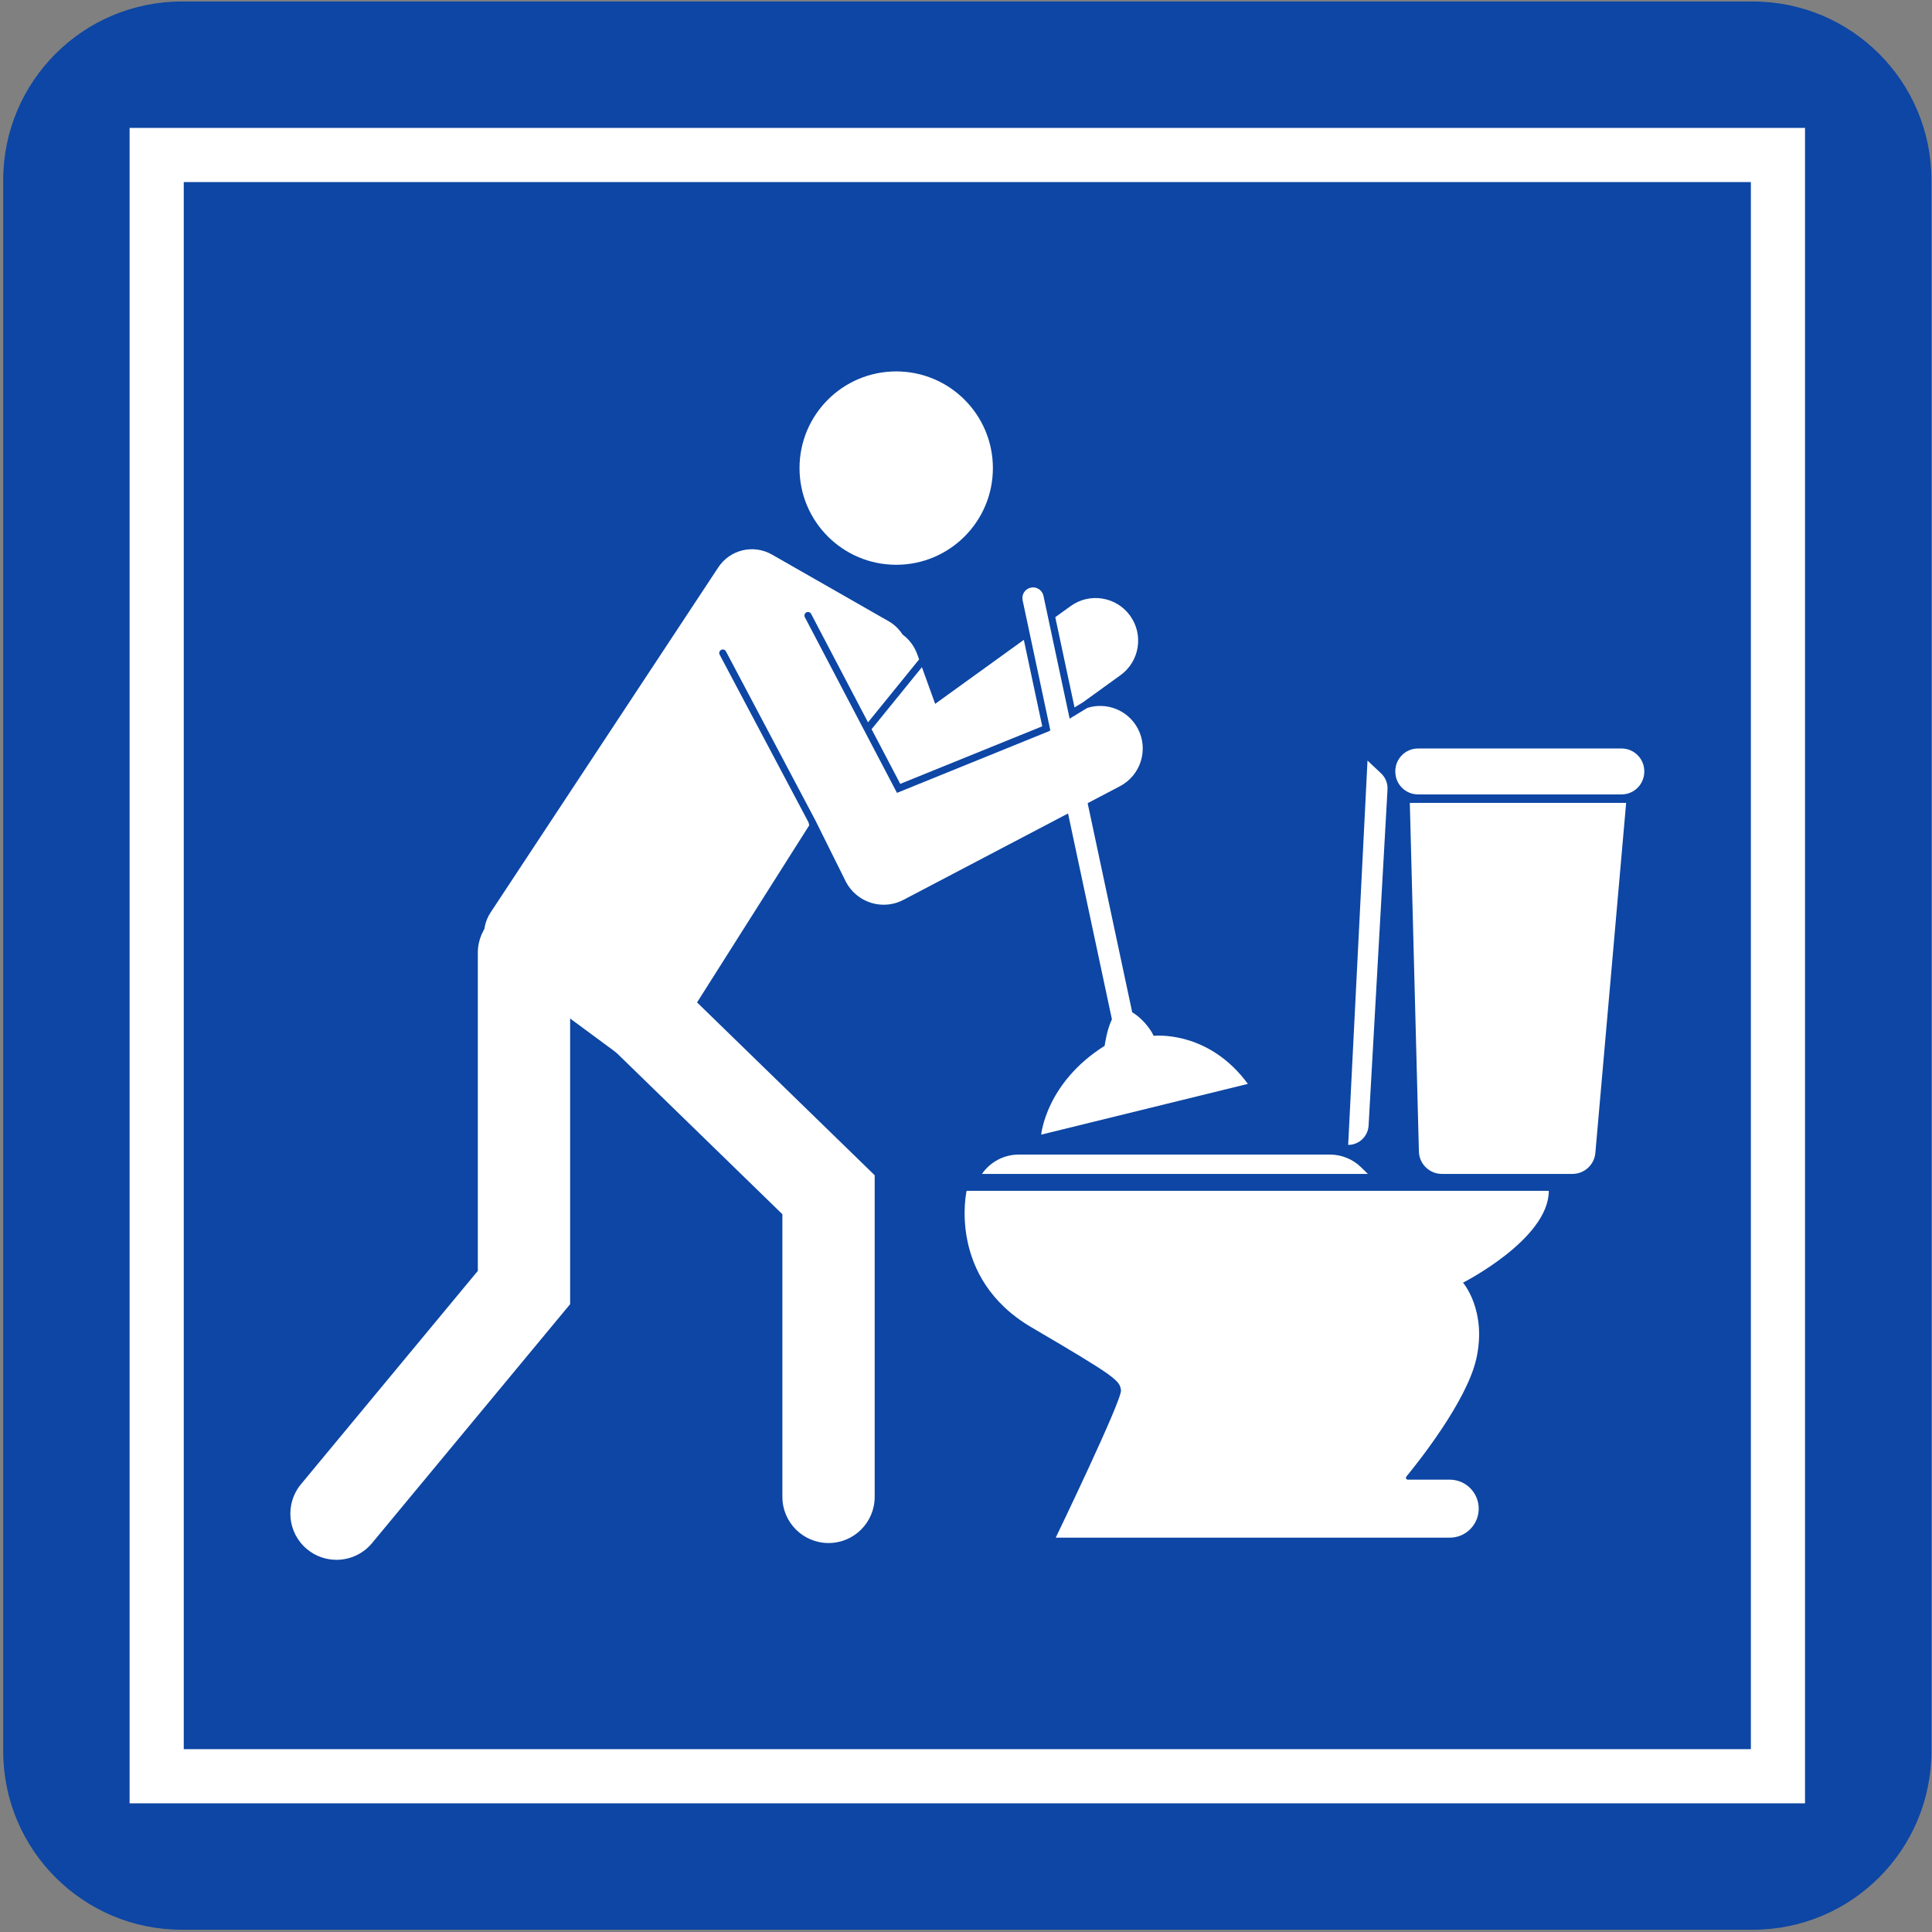
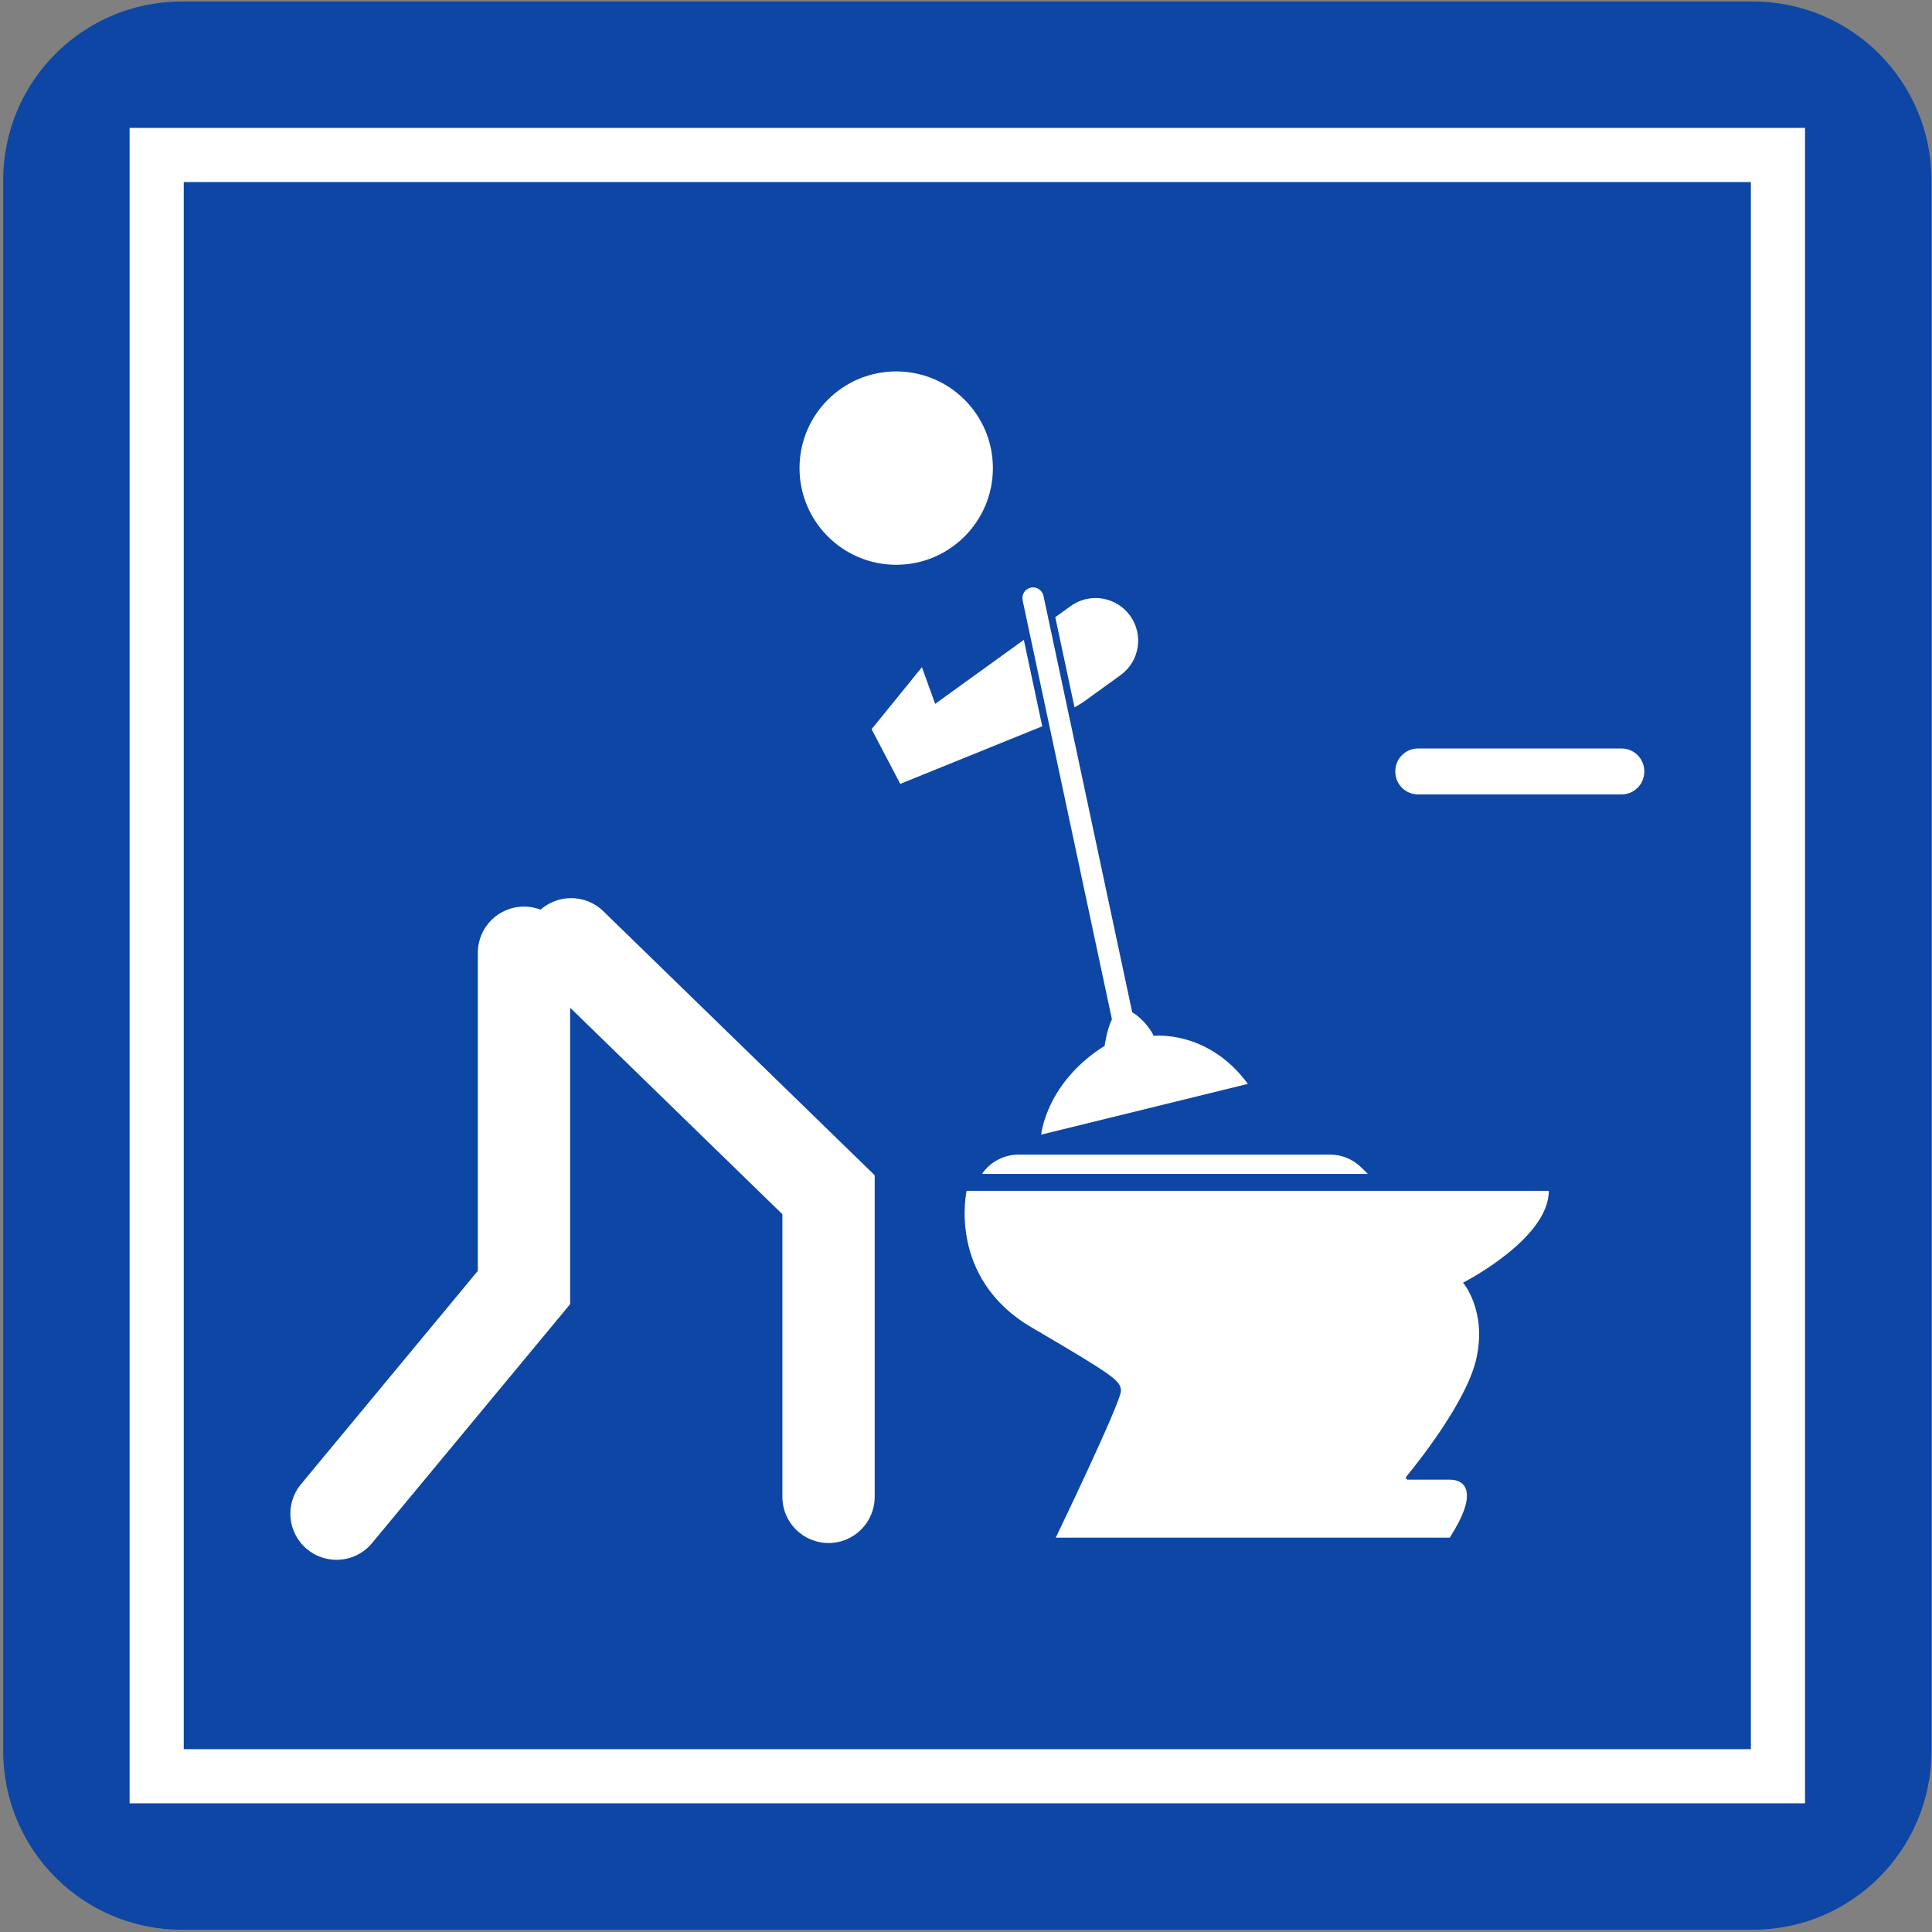
<svg xmlns="http://www.w3.org/2000/svg" width="513" height="513" viewBox="0 0 513 513" fill="none">
  <rect x="0" y="0" width="513" height="513" fill="#808080" stroke="none" />
  <path d="M465.43 0.4H48.269C22.079 0.4 0.85 21.632 0.85 47.82V464.981C0.85 491.171 22.081 512.4 48.269 512.4H465.43C491.62 512.4 512.85 491.169 512.85 464.981V47.82C512.85 21.632 491.618 0.4 465.43 0.4Z" fill="#0D46A4" />
  <path d="M479.281 478.833H34.412V33.964H479.283V478.833H479.281ZM48.791 464.454H464.905V48.343H48.791V464.454Z" fill="white" />
  <path d="M237.967 149.965C252.146 149.965 263.64 138.471 263.64 124.293C263.64 110.114 252.146 98.62 237.967 98.62C223.789 98.62 212.295 110.114 212.295 124.293C212.295 138.471 223.789 149.965 237.967 149.965Z" fill="white" />
  <path d="M430.565 210.94H376.531C373.197 210.94 370.494 208.237 370.494 204.903V204.782C370.494 201.448 373.197 198.745 376.531 198.745H430.565C433.899 198.745 436.602 201.448 436.602 204.782V204.903C436.6 208.237 433.899 210.94 430.565 210.94Z" fill="white" />
-   <path d="M374.346 213.188L376.757 305.76C376.844 309.069 379.551 311.706 382.862 311.706H417.529C420.695 311.706 423.334 309.289 423.612 306.135L431.787 213.188H374.346Z" fill="white" />
-   <path d="M411.252 316.194H256.657C256.657 316.194 251.442 339.299 273.906 352.456C296.37 365.612 297.331 366.576 297.653 369.143C297.974 371.711 280.325 408.293 280.325 408.293H384.939C389.193 408.293 392.64 404.844 392.64 400.592C392.64 396.338 389.191 392.891 384.939 392.891H373.83C373.401 392.891 373.163 392.394 373.436 392.061C376.577 388.241 389.468 372.054 391.999 360.802C394.887 347.965 388.47 340.585 388.47 340.585C388.47 340.585 411.252 329.031 411.252 316.194Z" fill="white" />
-   <path d="M363.112 201.957L357.977 304.004C360.858 304.004 363.237 301.754 363.399 298.877L368.424 209.617C368.514 208.015 367.892 206.456 366.723 205.357L363.112 201.957Z" fill="white" />
+   <path d="M411.252 316.194H256.657C256.657 316.194 251.442 339.299 273.906 352.456C296.37 365.612 297.331 366.576 297.653 369.143C297.974 371.711 280.325 408.293 280.325 408.293H384.939C392.64 396.338 389.191 392.891 384.939 392.891H373.83C373.401 392.891 373.163 392.394 373.436 392.061C376.577 388.241 389.468 372.054 391.999 360.802C394.887 347.965 388.47 340.585 388.47 340.585C388.47 340.585 411.252 329.031 411.252 316.194Z" fill="white" />
  <path d="M270.503 306.573H353.132C356.236 306.573 359.217 307.791 361.431 309.967L363.204 311.706H260.742C262.952 308.494 266.603 306.573 270.503 306.573Z" fill="white" />
  <path d="M89.343 414.175C86.587 414.175 83.816 413.25 81.53 411.354C76.318 407.034 75.597 399.309 79.917 394.1L126.876 337.453V252.981C126.876 246.213 132.363 240.727 139.131 240.727C145.9 240.727 151.386 246.213 151.386 252.981V346.292L98.784 409.74C96.36 412.665 92.864 414.175 89.343 414.175Z" fill="white" />
  <path d="M220 409.718C213.231 409.718 207.745 404.232 207.745 397.463V322.412L143.102 259.513C138.25 254.794 138.145 247.036 142.863 242.184C147.584 237.336 155.342 237.23 160.192 241.948L232.253 312.061V397.463C232.255 404.232 226.768 409.718 220 409.718Z" fill="white" />
-   <path d="M224.614 234.149C226.003 236.811 228.394 238.811 231.259 239.711C232.364 240.058 233.504 240.229 234.642 240.229C236.454 240.229 238.255 239.793 239.888 238.939L297.367 208.768C302.903 205.869 305.039 199.035 302.143 193.499C299.561 188.568 293.85 186.345 288.721 187.968L278.504 194.169L238.173 210.53L213.709 163.883C213.466 163.421 213.645 162.852 214.105 162.612C214.569 162.369 215.136 162.548 215.379 163.008L230.483 191.805L244.05 175.09L243.553 173.718C242.766 171.543 241.38 169.758 239.648 168.48C238.748 167.069 237.51 165.843 235.951 164.953L204.964 147.247C200.065 144.447 193.835 145.934 190.727 150.644L130.28 242.264C127.148 247.013 128.28 253.383 132.856 256.762L169.28 283.653C171.024 284.941 173.493 284.477 174.654 282.646L214.871 219.145L214.688 218.363L191.091 173.839C190.846 173.379 191.023 172.808 191.481 172.566C191.941 172.319 192.51 172.496 192.757 172.956L216.496 217.814L224.614 234.149Z" fill="white" />
  <path d="M271.855 169.9L248.313 186.892L244.792 177.158L231.43 193.621L239.042 208.138L276.746 192.855L271.855 169.9Z" fill="white" />
  <path d="M285.316 187.839L287.53 186.494L297.523 179.28C302.589 175.624 303.731 168.553 300.075 163.486C296.416 158.42 289.346 157.276 284.28 160.935L280.205 163.876L285.316 187.839Z" fill="white" />
  <path d="M276.469 301.278L331.343 287.801C320.754 273.36 306.311 275.044 306.311 275.044C305.632 273.346 303.152 270.213 300.636 268.802L277.067 158.206C276.74 156.678 275.239 155.698 273.71 156.031C272.182 156.357 271.209 157.857 271.533 159.385L295.246 270.659C293.855 273.5 293.313 277.692 293.313 277.692C277.673 287.558 276.469 301.278 276.469 301.278Z" fill="white" />
</svg>